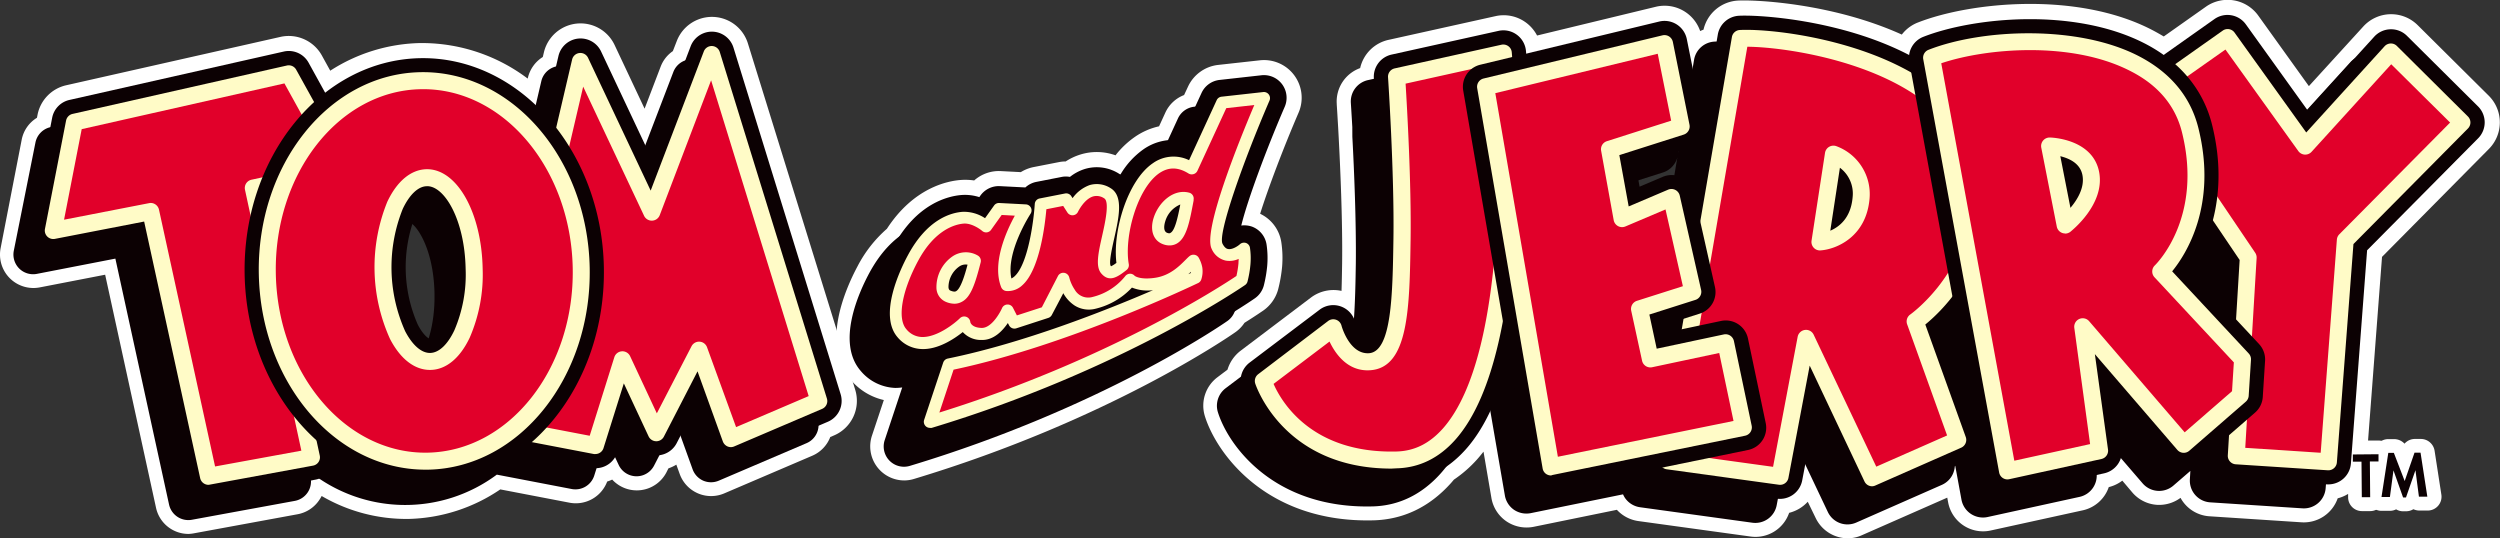
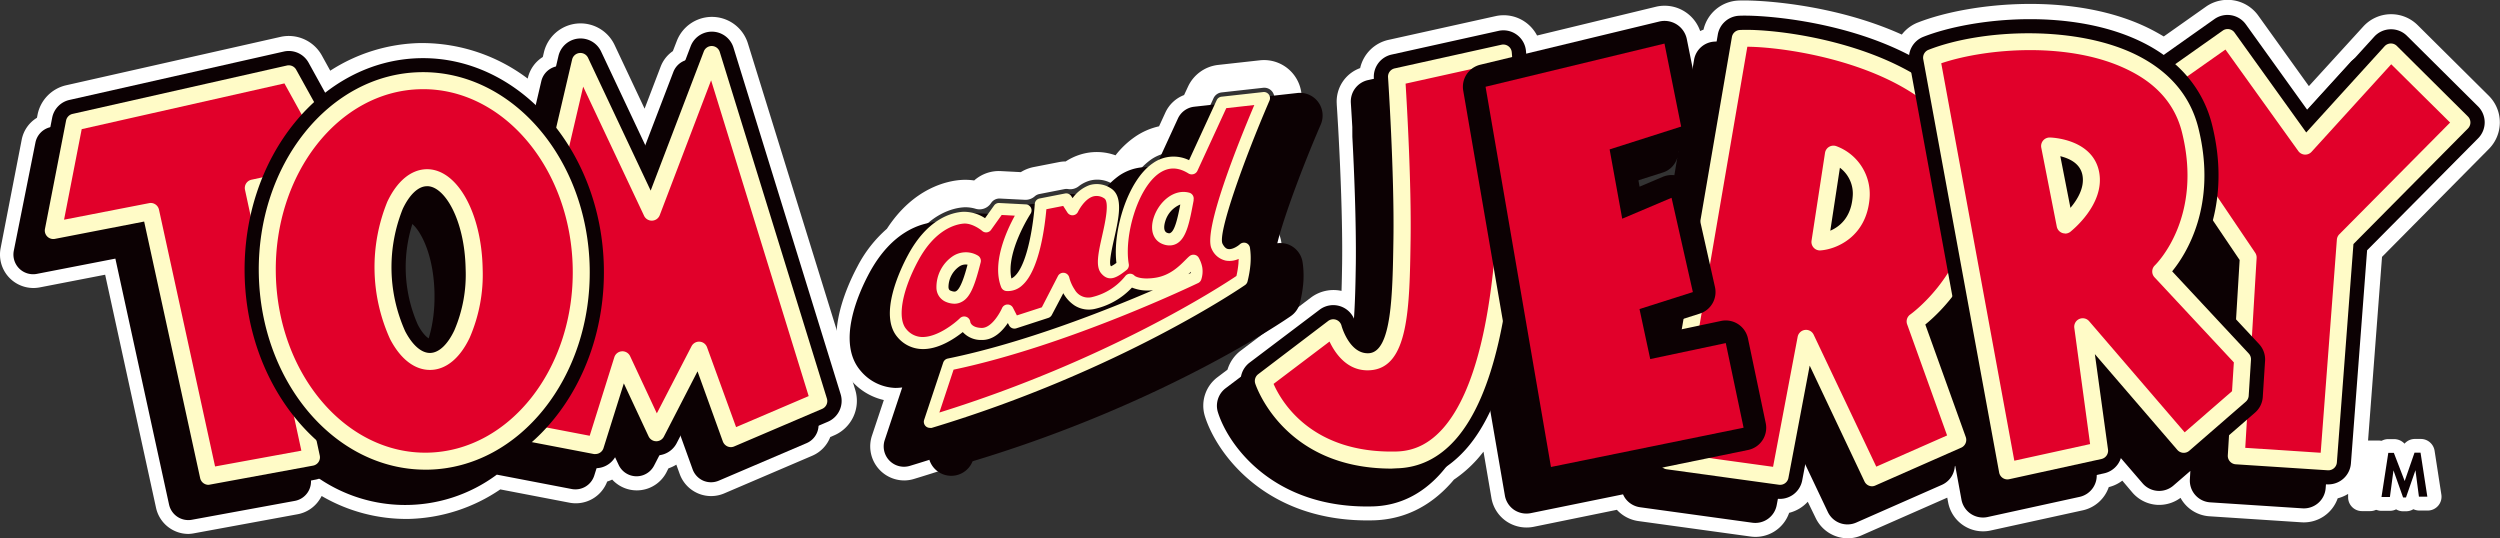
<svg xmlns="http://www.w3.org/2000/svg" id="圖層_1" data-name="圖層 1" viewBox="0 0 633.38 136.38">
  <rect x="0" y="0" width="633.38" height="136.38" fill="#333333" stroke="none" />
  <defs>
    <style>.cls-1{fill:#fff;}.cls-2{fill:#0c0103;}.cls-3{fill:#e1002a;}.cls-4{fill:#fffbc7;}</style>
  </defs>
  <path class="cls-1" d="M1252.37,312.82a3.51,3.51,0,0,1-1.8-.5,3.47,3.47,0,0,1-1.54.38l-2.13,0a3.51,3.51,0,0,1-3.49-4l1.72-11.17a3.49,3.49,0,0,1,3.43-3l1.51,0a3.6,3.6,0,0,1,2.63,1.16,3.48,3.48,0,0,1,2.6-1.2l1.53,0a3.53,3.53,0,0,1,3.49,3l1.72,11.14a3.51,3.51,0,0,1-3.43,4l-2.13,0a3.86,3.86,0,0,1-1.54-.34,3.53,3.53,0,0,1-1.81.52h-.76Z" transform="translate(-643.51 -183.28)" />
  <path class="cls-1" d="M1111.7,319.66a9.06,9.06,0,0,1-8.19-5.15l-2-4.11a9.53,9.53,0,0,1-4.72,2.81,9,9,0,0,1-9.77,6l-28.45-3.92a9.08,9.08,0,0,1-5.42-2.85l-21.1,4.31a9.12,9.12,0,0,1-6.89-1.39,9,9,0,0,1-3.8-5.94l-2-11.71c-.53.67-1.06,1.32-1.61,1.94a31.55,31.55,0,0,1-5.89,5.15c-.23.28-.47.56-.71.83-5.45,6.09-12.09,9.29-19.74,9.48-27.09.67-39.73-17-42.64-26.39a9,9,0,0,1,3.19-9.87l2.54-1.92a9.46,9.46,0,0,1,3.36-4.82l17.75-13.42a9.53,9.53,0,0,1,7.78-1.71c.08-2.54.12-5,.15-7,.14-10.92-.49-24.67-.87-31.89l-.13-2.4c-.22-3.74-.33-5.54-.36-5.9,0,0,0-.11,0-.17a9,9,0,0,1,5.93-9.09,9.44,9.44,0,0,1,7.23-7.16l27.06-6a9.51,9.51,0,0,1,7.71,1.62,9.68,9.68,0,0,1,2.82,3.29L1063,185a9.53,9.53,0,0,1,11.25,6.15c.28-.13.56-.25.85-.36a9.49,9.49,0,0,1,8.83-7.37c4.49-.22,23.88.69,41.41,8.62a9.4,9.4,0,0,1,4.08-3.06c13.13-5.15,40.2-8,59.28,1.86q1.53.8,3,1.68l10.68-7.54a9.56,9.56,0,0,1,13.25,2.23l12.84,17.89L1242.25,190a9.54,9.54,0,0,1,13.77-.36l18,17.87h0a9.54,9.54,0,0,1,.06,13.5L1247,248.36l-3.54,46.53,2.67,0a3.54,3.54,0,0,1,3.53,3.47l0,1.84a3.51,3.51,0,0,1-2.16,3.26l0,5.78a3.5,3.5,0,0,1-3.47,3.53l-2.12,0h0a3.5,3.5,0,0,1-3.5-3.47v-.89a9.5,9.5,0,0,1-2.64,1.12,9.09,9.09,0,0,1-9.13,6.08l-23.38-1.53a9,9,0,0,1-7.31-4.67,9.13,9.13,0,0,1-6,1.77,9,9,0,0,1-6.21-3.13l-2.54-3a9.31,9.31,0,0,1-3.43,1.64,9,9,0,0,1-6.58,5.88l-23.32,5.11a9,9,0,0,1-10.81-7.2l-.21-1.12-21.59,9.5A8.79,8.79,0,0,1,1111.7,319.66Zm-10.54-21.78a3.5,3.5,0,0,1,3.16,2l5.52,11.63a2,2,0,0,0,2.64,1l21.71-9.56a2,2,0,0,0,1.15-1.64,3.5,3.5,0,0,1,2.07-2.81l.2-.09a3.5,3.5,0,0,1,4.85,2.57l1.52,8.29a2,2,0,0,0,2.44,1.62l23.31-5.11a2,2,0,0,0,1.57-2,3.51,3.51,0,0,1,2.75-3.41l2-.43a2.52,2.52,0,0,0,1.81-1.6,3.51,3.51,0,0,1,5.93-1l5.3,6.16a2,2,0,0,0,2.85.22l4.3-3.73a3.5,3.5,0,0,1,5.79,2.86l-.13,2.12a2,2,0,0,0,1.87,2.13l23.39,1.53a2,2,0,0,0,2.16-1.87l.06-.73a3.5,3.5,0,0,1,3.71-3.23l.25,0a2.53,2.53,0,0,0,2.7-2.34l.16-2.1a.41.41,0,0,1,0-.11v-.1l3.92-51.61a3.57,3.57,0,0,1,1-2.2l28-28.25a2.54,2.54,0,0,0,0-3.6h0l-18-17.87a2.55,2.55,0,0,0-3.67.1l-16.68,18.33a3.51,3.51,0,0,1-5.43-.32L1210,191.33a2.55,2.55,0,0,0-3.53-.59l-12.63,8.92a3.5,3.5,0,0,1-4,0,37,37,0,0,0-4.22-2.56c-17.15-8.83-41.62-6.24-53.52-1.57a2.53,2.53,0,0,0-1.56,1.89,3.54,3.54,0,0,1-1.91,2.49,3.48,3.48,0,0,1-3.13,0c-16.75-8.58-37-9.61-41.11-9.42a2.53,2.53,0,0,0-2.38,2.11l-.31,1.82a3.5,3.5,0,0,1-3.33,2.91h-.15a2.06,2.06,0,0,0-1.91,1.69l-.24,1.41a3.51,3.51,0,0,1-6.89.09l-1.33-6.66a2.58,2.58,0,0,0-1.13-1.65,2.55,2.55,0,0,0-2-.32l-33.34,8a3.51,3.51,0,0,1-4.31-3.11l0-.32a2.56,2.56,0,0,0-3.08-2.24l-27.06,6a2.53,2.53,0,0,0-2,2.65h0c0,.06,0,.14,0,.24a3.51,3.51,0,0,1-2.74,3.63l-1.39.31a2.05,2.05,0,0,0-1.59,2.12h0c.06.67.15,2.17.38,6.15l.13,2.41c.39,7.32,1,21.24.88,32.35-.06,3.7-.14,8.73-.44,13.45a3.5,3.5,0,0,1-6.53,1.51,2.54,2.54,0,0,0-3.73-.77l-17.76,13.43a2.52,2.52,0,0,0-1,1.7,3.5,3.5,0,0,1-1.36,2.34l-3.57,2.7a2,2,0,0,0-.71,2.22c2.36,7.67,12.89,22,35.77,21.45,5.64-.14,10.59-2.55,14.7-7.15.29-.32.57-.66.85-1a3.64,3.64,0,0,1,.83-.74,24.26,24.26,0,0,0,4.92-4.24,37.5,37.5,0,0,0,5.56-8.55,3.5,3.5,0,0,1,6.59.94l3.59,20.87a2,2,0,0,0,2.42,1.65l23.38-4.77a3.49,3.49,0,0,1,3.89,2,2.21,2.21,0,0,0,.22.41,2,2,0,0,0,1.36.82l28.46,3.93a2,2,0,0,0,2.26-1.62l.25-1.36a3.49,3.49,0,0,1,3.75-2.83,2.55,2.55,0,0,0,2.73-2.06l.7-3.69a3.49,3.49,0,0,1,3-2.82A3.4,3.4,0,0,1,1101.16,297.88Z" transform="translate(-643.51 -183.28)" />
  <path class="cls-1" d="M691.25,318.55a8.4,8.4,0,0,1-8.22-6.67l-12.88-59-16.56,3.21a8.47,8.47,0,0,1-9.93-9.91L649,218.71a8.35,8.35,0,0,1,3.87-5.59l.15-.76a9.54,9.54,0,0,1,7.26-7.48l54.31-12.26a9.59,9.59,0,0,1,10.45,4.69l2.14,3.88a43.63,43.63,0,0,1,22.7-7h.84a44.53,44.53,0,0,1,26.48,9l.06-.23a8.5,8.5,0,0,1,3.77-5.24l.27-1.14a9.54,9.54,0,0,1,17.92-1.9l7.6,16.13,4.07-10.65a8.4,8.4,0,0,1,3.09-3.93l1-2.57a9.54,9.54,0,0,1,18,.58h0L860.17,282a9.52,9.52,0,0,1-5.37,11.6l-.94.4a8.45,8.45,0,0,1-4.56,4.74L827,308.28a8.46,8.46,0,0,1-11.28-4.9l-.86-2.38a10,10,0,0,1-2,.94l-.5,1a8.46,8.46,0,0,1-13.75,1.84,8.58,8.58,0,0,1-1.27.5,8.49,8.49,0,0,1-9.54,5.36l-17.54-3.37a43,43,0,0,1-23.14,7.48A42.53,42.53,0,0,1,725,308.94a8.19,8.19,0,0,1-.59,1,8.43,8.43,0,0,1-5.53,3.63l-26.1,4.8A9.26,9.26,0,0,1,691.25,318.55Zm-18.41-73.26a3.5,3.5,0,0,1,3.42,2.76l13.61,62.34a1.46,1.46,0,0,0,1.68,1.13l26.12-4.8a1.44,1.44,0,0,0,1-.61,1.58,1.58,0,0,0,.25-.82,3.48,3.48,0,0,1,2.86-3.42l1.21-.22a3,3,0,0,0,.53-.17,3.47,3.47,0,0,1,3.26.3,35.17,35.17,0,0,0,40.66-1.1,3.48,3.48,0,0,1,2.71-.6l19,3.65a1.47,1.47,0,0,0,1.68-1l.5-1.59a3.51,3.51,0,0,1,3.25-2.45,2.52,2.52,0,0,0,2.05-1.16,3.5,3.5,0,0,1,6.11.41l.8,1.7a1.46,1.46,0,0,0,1.3.85,1.49,1.49,0,0,0,1.34-.8l1.24-2.41a3.5,3.5,0,0,1,2.75-1.88,2.56,2.56,0,0,0,2-1.35l.82-1.6a3.5,3.5,0,0,1,6.4.41l3,8.14a1.45,1.45,0,0,0,1.94.85l22.29-9.52a1.44,1.44,0,0,0,.87-1.2,3.51,3.51,0,0,1,2.11-2.86l2.52-1.08a2.53,2.53,0,0,0,1.43-3.09l-27.13-87.78h0a2.54,2.54,0,0,0-4.81-.16l-1.42,3.74a3.53,3.53,0,0,1-1.87,2,1.44,1.44,0,0,0-.78.81l-7,18.33a3.49,3.49,0,0,1-6.43.24l-11.11-23.56a2.54,2.54,0,0,0-4.78.5l-.65,2.77a3.49,3.49,0,0,1-2.37,2.55,1.47,1.47,0,0,0-1,1.08l-1.34,5.74a3.5,3.5,0,0,1-5.81,1.76c-7.77-7.31-17.12-11.06-26.91-10.9a37.15,37.15,0,0,0-21.88,7.9,3.45,3.45,0,0,1-2.84.65A3.5,3.5,0,0,1,723,208l-4-7.29a2.55,2.55,0,0,0-2.78-1.25l-54.3,12.26a2.53,2.53,0,0,0-1.94,2l-.49,2.53a3.52,3.52,0,0,1-2.49,2.7,1.43,1.43,0,0,0-1,1.12l-5.37,27.45a1.5,1.5,0,0,0,.41,1.33,1.44,1.44,0,0,0,1.31.39l19.91-3.86A3.11,3.11,0,0,1,672.84,245.29Z" transform="translate(-643.51 -183.28)" />
  <path class="cls-1" d="M872.62,305a8.63,8.63,0,0,1-8.19-11.37l3-9a15.4,15.4,0,0,1-8.4-5.14c-7.64-8.8-1.33-23,1.74-28.75a32.48,32.48,0,0,1,7.44-9.5C875,230.8,883.6,229.11,887,228.87a15.46,15.46,0,0,1,3.32.13,9.42,9.42,0,0,1,6.82-2.37l5,.26a9.63,9.63,0,0,1,3.23-1.28l6.43-1.26a9,9,0,0,1,1.71-.17,14.83,14.83,0,0,1,3.72-1.75,14,14,0,0,1,8.9.2,22.22,22.22,0,0,1,4.94-4.69,17.42,17.42,0,0,1,6.09-2.66l1.59-3.46a8.61,8.61,0,0,1,4.75-4.46l1-2.14a9.6,9.6,0,0,1,7.61-5.49l10.58-1.17a9.54,9.54,0,0,1,9.82,13.26c-3.87,9-7.66,19-9.74,25.62a9.57,9.57,0,0,1,5.37,7.25,26.79,26.79,0,0,1,.19,6.21,36.85,36.85,0,0,1-1,5.69,9.58,9.58,0,0,1-3.77,5.37c-.19.13-1.83,1.27-4.76,3.11a8.83,8.83,0,0,1-2.33,2.39c-1.25.88-32.08,22.3-81.43,37.17A8.52,8.52,0,0,1,872.62,305Zm-.45-27.08a3.5,3.5,0,0,1,3.33,4.6l-4.44,13.33a1.64,1.64,0,0,0,2.06,2.08c48.25-14.54,79.13-36,79.43-36.22a1.55,1.55,0,0,0,.56-.64,3.57,3.57,0,0,1,1.31-1.47c3.31-2,5.13-3.32,5.21-3.37a2.58,2.58,0,0,0,1-1.43,28.81,28.81,0,0,0,.78-4.49,20.1,20.1,0,0,0-.13-4.49,2.58,2.58,0,0,0-1.62-2.1,2.69,2.69,0,0,0-1-.15,3.5,3.5,0,0,1-3.61-4.37c1.71-6.55,6.28-18.94,11.11-30.14a2.55,2.55,0,0,0-2.61-3.54l-10.59,1.18a2.57,2.57,0,0,0-2,1.46l-1.67,3.64a3.5,3.5,0,0,1-2.74,2,1.63,1.63,0,0,0-1.32.95l-2.37,5.16a3.5,3.5,0,0,1-2.86,2,10.3,10.3,0,0,0-4.87,1.79,17.18,17.18,0,0,0-4.74,5.19,3.51,3.51,0,0,1-4.81,1.13,7.39,7.39,0,0,0-6.18-.92,8.53,8.53,0,0,0-2.62,1.39,3.47,3.47,0,0,1-2.66.69,2.77,2.77,0,0,0-.86,0l-6.43,1.26a2.49,2.49,0,0,0-1.18.59,3.49,3.49,0,0,1-2.5.87l-6.29-.32a2.52,2.52,0,0,0-2.2,1.06l-.16.22a3.47,3.47,0,0,1-3.83,1.31,8.8,8.8,0,0,0-3.09-.36c-2.42.17-8.58,1.45-13.71,9.61a3.48,3.48,0,0,1-.76.86,25,25,0,0,0-6.13,7.76c-1.86,3.46-7.54,15.18-2.62,20.85a8.4,8.4,0,0,0,6.21,3.11c.32,0,.77-.05,1.26-.11A2.68,2.68,0,0,1,872.17,277.91Z" transform="translate(-643.51 -183.28)" />
-   <path class="cls-2" d="M1244,309.25l-2.12,0-.08-9-2.19,0,0-1.83,6.5-.06,0,1.84-2.19,0Z" transform="translate(-643.51 -183.28)" />
  <path class="cls-2" d="M1255.47,302.41h0l-2.4,6.91h-.73l-2.44-6.87h0l-.9,6.74-2.13,0,1.72-11.17H1250l2.74,7.13,2.49-7.18h1.53l1.72,11.14-2.13,0Z" transform="translate(-643.51 -183.28)" />
  <path class="cls-2" d="M986.13,217.94c.46,8.49,1,21.71.88,32.12-.13,8.28-.37,23.69-3,25.64h0c-1.66.1-3.17-3.31-3.5-4.51a5.56,5.56,0,0,0-8.67-3L954,281.66a5.56,5.56,0,0,0-1.95,6c2.64,8.54,14.22,24.55,39.21,23.92,6.65-.17,12.44-3,17.22-8.32,5.16-5.76,8.72-14.37,11.17-24.16l5.12,29.7a5.53,5.53,0,0,0,2.32,3.64,5.63,5.63,0,0,0,4.22.85l23.4-4.77a5.43,5.43,0,0,0,.59,1.05,5.56,5.56,0,0,0,3.71,2.22l28.45,3.92a5.51,5.51,0,0,0,6.18-4.45l3.46-18.28,9.49,20a5.5,5.5,0,0,0,7.21,2.69l21.71-9.56a5.53,5.53,0,0,0,3.25-5.43l1.69,9.18a5.54,5.54,0,0,0,6.62,4.41l23.32-5.11a5.53,5.53,0,0,0,4.28-6.16l-1.76-12.86,13.43,15.59a5.52,5.52,0,0,0,7.81.57l4.29-3.71-.12,2.11a5.51,5.51,0,0,0,5.14,5.85l23.38,1.52a5.54,5.54,0,0,0,5.88-5.09l4.1-54.11L1265,224.52a5.43,5.43,0,0,0,1.6-3.9,5.49,5.49,0,0,0-1.63-3.91l-18-17.87a5.53,5.53,0,0,0-8,.21l-17.11,18.8-15.73-21.92a5.52,5.52,0,0,0-7.68-1.29l-13,9.15a39.9,39.9,0,0,0-4.81-3c-18-9.26-43.57-6.56-56-1.69a5.47,5.47,0,0,0-3.43,4.86c-17-9-37.75-10.42-43.32-10.14a5.54,5.54,0,0,0-5.18,4.58l-4,23.64a5.89,5.89,0,0,0,0-1.45l-4.22-21a5.56,5.56,0,0,0-6.72-4.3l-33.91,8.19c0-.43-.07-.76-.08-.9a5.46,5.46,0,0,0-2.23-4,5.54,5.54,0,0,0-4.48-1l-27,6a5.54,5.54,0,0,0-4.32,5.77c0,.07.16,2.42.37,6.12Zm210.33,31.37,4.78,7.1-.65,10.91-8.62-9.24A40.87,40.87,0,0,0,1196.46,249.31ZM1059.74,274l-.11,0-.5-2.36,1.07-.35Zm8.73-50.83L1066,237.84a5.47,5.47,0,0,0-7.32-3.21l-6.14,2.61-1.08-6,13.5-4.31A5.52,5.52,0,0,0,1068.47,223.18Zm70,76.05L1129,272.81a49.77,49.77,0,0,0,3.91-4l5.63,30.63A1.21,1.21,0,0,1,1138.5,299.23Z" transform="translate(-643.51 -183.28)" />
  <path class="cls-2" d="M996.08,305.53c-24.13,0-35.38-15.65-38-24.09a5.76,5.76,0,0,1,2-6.28l17.76-13.42a5.74,5.74,0,0,1,9,3.11c.36,1.27,1.79,4.35,3.21,4.31,2.56-2.26,2.77-17.31,2.89-25.43h0c.24-16.59-1.35-40.39-1.36-40.62a5.75,5.75,0,0,1,4.48-6l27.06-6a5.74,5.74,0,0,1,7,5.11c.27,3.12,6.37,76.74-15.26,100.91-4.82,5.4-10.67,8.22-17.38,8.39Zm-25.32-24c3,4.83,10.33,12.94,26.45,12.53,3.51-.09,6.41-1.54,9.11-4.56,13.78-15.41,14.16-62.22,12.83-85.72l-15.76,3.5c.46,8,1.27,24.06,1.08,36.63h0c-.26,18.45-.51,35.88-13.6,36.73-5.24.34-9-2.31-11.53-5.59Z" transform="translate(-643.51 -183.28)" />
  <path class="cls-3" d="M998.73,243.81c.25-17-1.37-41.09-1.37-41.09l27.06-6s8.84,102.17-27.06,103.07c-27.39.68-33.78-20-33.78-20l17.76-13.42s2.38,9,9.16,8.57C998.14,274.39,998.49,260.83,998.73,243.81Z" transform="translate(-643.51 -183.28)" />
  <path class="cls-4" d="M996.05,302c-27.56,0-34.46-21.35-34.53-21.57a2.16,2.16,0,0,1,.76-2.35L980,264.6a2.16,2.16,0,0,1,3.38,1.17c0,.07,2,7.3,6.94,7,5.81-.38,6-14.91,6.22-29h0c.24-16.75-1.35-40.68-1.37-40.92a2.15,2.15,0,0,1,1.68-2.24l27.06-6a2.16,2.16,0,0,1,1.74.37,2.12,2.12,0,0,1,.87,1.55c.27,3.06,6.25,75.18-14.35,98.21-4.14,4.63-9.12,7.05-14.8,7.19Zm-29.88-21.46c1.93,4.4,9.54,17.67,31.13,17.13,4.51-.11,8.33-2,11.7-5.75,17.33-19.38,14.32-79.58,13.45-92.51l-22.83,5.06c.37,6,1.47,25.23,1.27,39.42-.26,17.47-.47,32.56-10.25,33.19-5.67.38-8.8-4.13-10.29-7.27Z" transform="translate(-643.51 -183.28)" />
  <path class="cls-2" d="M1233.45,306l-.38,0-23.37-1.51a5.74,5.74,0,0,1-5.36-6.08l2.88-48.27-26.08-38.62a5.75,5.75,0,0,1,1.45-7.9l21.93-15.49a5.73,5.73,0,0,1,8,1.35l15.58,21.69,16.93-18.6a5.75,5.75,0,0,1,4.1-1.87,5.69,5.69,0,0,1,4.19,1.66l18,17.87a5.72,5.72,0,0,1,0,8.12l-28.1,28.34-4.1,54A5.74,5.74,0,0,1,1233.45,306Zm-17.31-12.63,12,.78,3.83-50.46a5.74,5.74,0,0,1,1.65-3.61l25.54-25.75-9.71-9.62-17.67,19.42a5.74,5.74,0,0,1-8.91-.51l-16.39-22.84-12.68,8.95,24,35.58a5.66,5.66,0,0,1,1,3.55Z" transform="translate(-643.51 -183.28)" />
  <polygon class="cls-3" points="564.31 9.54 542.39 25.02 569.56 65.26 566.56 115.47 589.93 116.99 594.19 60.86 623.78 31.03 605.73 13.16 584.03 37 564.31 9.54" />
  <path class="cls-4" d="M1233.44,302.43h-.14l-23.37-1.52a2.15,2.15,0,0,1-2-2.27l3-49.49-26.76-39.63a2.14,2.14,0,0,1,.54-3l21.93-15.48a2.15,2.15,0,0,1,3,.5l18.16,25.3L1247.65,195a2.16,2.16,0,0,1,1.54-.7,2.12,2.12,0,0,1,1.57.62l18,17.87a2.15,2.15,0,0,1,0,3.05l-29,29.27-4.2,55.34A2.16,2.16,0,0,1,1233.44,302.43Zm-21.09-5.69,19.11,1.25,4.1-54a2.15,2.15,0,0,1,.62-1.35l28.07-28.31-14.92-14.77-20.19,22.19a2.16,2.16,0,0,1-3.35-.2l-18.46-25.72-18.46,13,26,38.49a2.16,2.16,0,0,1,.36,1.33Z" transform="translate(-643.51 -183.28)" />
  <path class="cls-2" d="M1117.82,310.07a5.75,5.75,0,0,1-5.19-3.28l-9.19-19.39L1100.1,305a5.75,5.75,0,0,1-6.43,4.62l-28.44-3.92a5.75,5.75,0,0,1-4.88-6.66l18.37-107a5.75,5.75,0,0,1,5.38-4.77c7.26-.35,40.27,2.15,57.17,20.39,7.67,8.28,10.81,18.4,9.35,30.1h0c-1.84,14.57-10.27,24.29-15.14,28.8l9.44,26.27a5.75,5.75,0,0,1-3.09,7.2l-21.69,9.56A5.76,5.76,0,0,1,1117.82,310.07Zm-45.14-14.91,17.15,2.36,5.6-29.58a5.74,5.74,0,0,1,10.83-1.39l14.36,30.27,11.68-5.15-9-25a5.75,5.75,0,0,1,2.13-6.66c.1-.07,11.87-8.55,13.78-23.68h0c1-8.29-1-15.11-6.37-20.86-10.93-11.79-32.61-15.94-43.64-16.64ZM1144.92,237h0Zm-40.32,13.32a5.75,5.75,0,0,1-5.68-6.62l3.41-22.24a5.75,5.75,0,0,1,7.59-4.54c4.11,1.45,11.66,6.85,10.83,16.92h0c-1,12.23-10.75,16.11-15.76,16.45ZM1115,233.4h0Z" transform="translate(-643.51 -183.28)" />
  <path class="cls-3" d="M1144.92,237c4.84-38.54-50-44.55-60.54-44L1066,300l28.45,3.92,6.61-34.95,16.75,35.32,21.69-9.57-10.8-30S1142.65,255.07,1144.92,237ZM1115,233.4c-.88,10.55-10.43,11.2-10.43,11.2l3.41-22.24S1115.72,225.08,1115,233.4Z" transform="translate(-643.51 -183.28)" />
  <path class="cls-4" d="M1117.82,306.48a2.13,2.13,0,0,1-1.94-1.23L1102,275.91l-5.39,28.45a2.14,2.14,0,0,1-2.41,1.73l-28.44-3.92a2.16,2.16,0,0,1-1.83-2.5l18.36-107a2.15,2.15,0,0,1,2-1.79c9.33-.46,39.55,3.25,54.37,19.24,6.91,7.46,9.75,16.62,8.41,27.21h0c-2,15.62-12.08,25.16-15.78,28.17L1141.54,294a2.16,2.16,0,0,1-1.16,2.7l-21.69,9.56A2.22,2.22,0,0,1,1117.82,306.48Zm-49.31-8.27,24.21,3.34,6.23-32.94a2.17,2.17,0,0,1,1.84-1.74,2.13,2.13,0,0,1,2.22,1.22l15.86,33.42,17.94-7.91-10.12-28.15a2.15,2.15,0,0,1,.8-2.5c.13-.09,13.17-9.37,15.29-26.19h0c1.17-9.27-1.29-17.26-7.3-23.74-12.8-13.82-39.17-17.82-49.28-17.9ZM1144.92,237h0Zm-40.32,9.73a2.15,2.15,0,0,1-2.13-2.48l3.41-22.24a2.16,2.16,0,0,1,2.84-1.71,12.94,12.94,0,0,1,8.45,13.25h0c-.81,9.8-8.48,12.9-12.42,13.17Zm5.06-21-2.44,16c2.3-1,5.22-3.24,5.66-8.52h0A8.19,8.19,0,0,0,1109.66,225.78Zm5.37,7.62h0Z" transform="translate(-643.51 -183.28)" />
  <path class="cls-2" d="M1152.13,308.33a5.74,5.74,0,0,1-5.65-4.71L1127.24,199a5.74,5.74,0,0,1,3.55-6.39c12.46-4.89,38.12-7.59,56.15,1.71,8.92,4.6,14.8,11.71,17,20.56,4.51,18.08-1.29,30.68-5.48,36.91l17.38,18.65a5.72,5.72,0,0,1,1.53,4.28l-.58,9.13a5.72,5.72,0,0,1-2,4l-14.29,12.42a5.71,5.71,0,0,1-4.18,1.4,5.79,5.79,0,0,1-3.94-2l-13-15,1.68,12.14a5.75,5.75,0,0,1-4.47,6.39l-23.32,5.11A5.62,5.62,0,0,1,1152.13,308.33Zm-12.69-106.51,17.26,93.89L1169,293l-3.6-26.15a5.74,5.74,0,0,1,10-4.53l21.89,25.4,8.13-7.06.27-4.26-19-20.44a5.75,5.75,0,0,1,.23-8.07c.4-.4,10.7-10.91,5.87-30.29-1.43-5.71-5.07-10-11.13-13.13C1169.39,198.14,1150.94,198.79,1139.44,201.82Zm71.63,81.61h0ZM1166.71,246a5.9,5.9,0,0,1-2-.36,5.74,5.74,0,0,1-3.61-4.27l-3.93-20a5.74,5.74,0,0,1,5.77-6.85c5.17.12,14.36,2.75,16,11.87,1.77,10.05-7.59,17.61-8.67,18.44A5.79,5.79,0,0,1,1166.71,246Z" transform="translate(-643.51 -183.28)" />
  <path class="cls-3" d="M1211.07,283.43l.58-9.13-20.74-22.25s13.24-12.69,7.47-35.83c-6.43-25.76-47.83-25.24-65.5-18.31l19.25,104.68,23.32-5.11-4.33-31.4,25.65,29.77Zm-44.36-43.13-3.92-20s9.23.21,10.45,7.13S1166.71,240.3,1166.71,240.3Z" transform="translate(-643.51 -183.28)" />
  <path class="cls-4" d="M1152.13,304.74A2.14,2.14,0,0,1,1150,303L1130.77,198.3a2.15,2.15,0,0,1,1.33-2.4c13.71-5.37,37.94-6.31,53.2,1.56,8.08,4.17,13.19,10.3,15.17,18.24,4.9,19.65-3.19,32.1-6.64,36.32l19.4,20.82a2.14,2.14,0,0,1,.57,1.6l-.58,9.13a2.16,2.16,0,0,1-.74,1.48l-14.3,12.42a2.13,2.13,0,0,1-1.56.53,2.16,2.16,0,0,1-1.48-.74L1174.25,273l3.33,24.18a2.15,2.15,0,0,1-1.67,2.39l-23.32,5.11A2.49,2.49,0,0,1,1152.13,304.74Zm-16.8-105.43L1153.84,300l19.2-4.21-4-29.43a2.15,2.15,0,0,1,3.76-1.7L1197,292.81l12-10.42.46-7.3-20.11-21.57a2.15,2.15,0,0,1,.09-3c.5-.49,12.25-12.2,6.87-33.76-1.67-6.68-6-11.88-13-15.45C1168.42,193.6,1146.68,195.47,1135.33,199.31Zm75.74,84.12h0Zm-44.36-41a2.27,2.27,0,0,1-.76-.14,2.17,2.17,0,0,1-1.35-1.6l-3.93-20a2.16,2.16,0,0,1,2.17-2.57c.44,0,11,.34,12.52,8.9,1.42,8.11-7,14.7-7.33,15A2.19,2.19,0,0,1,1166.71,242.46Zm-1.22-19.61,2.57,13.12c1.74-2.05,3.6-5.08,3.06-8.19S1167.72,223.41,1165.49,222.85Z" transform="translate(-643.51 -183.28)" />
  <path class="cls-2" d="M1036.46,307.33a5.74,5.74,0,0,1-5.66-4.77l-16.58-96.33a5.75,5.75,0,0,1,4.31-6.55l45.34-10.94a5.75,5.75,0,0,1,7,4.46l4.22,21a5.73,5.73,0,0,1-3.88,6.6l-13.31,4.25,1,5.53,5.89-2.5a5.75,5.75,0,0,1,7.84,4L1078,256a5.74,5.74,0,0,1-3.86,6.74l-8.55,2.72.42,2,13.54-2.87a5.76,5.76,0,0,1,6.81,4.44l4.5,21.44a5.74,5.74,0,0,1-4.47,6.81l-48.79,10A5.67,5.67,0,0,1,1036.46,307.33Zm-10-97.75,14.66,85.2,37.34-7.61L1076.31,277l-13.52,2.86a5.73,5.73,0,0,1-6.8-4.41l-2.72-12.67a5.75,5.75,0,0,1,3.88-6.68l8.49-2.7-2.72-12-6.17,2.61a5.75,5.75,0,0,1-7.9-4.26l-3.18-17.56a5.72,5.72,0,0,1,3.9-6.49l13.22-4.22-2-10.14Z" transform="translate(-643.51 -183.28)" />
  <polygon class="cls-3" points="392.94 118.31 441.74 108.36 437.23 86.92 418.09 90.97 415.37 78.3 428.89 74 423.49 50.11 410.99 55.41 407.8 37.85 425.92 32.07 421.7 11.04 376.37 21.98 392.94 118.31" />
-   <path class="cls-4" d="M1036.46,303.74a2.21,2.21,0,0,1-1.22-.37,2.12,2.12,0,0,1-.9-1.41l-16.58-96.33a2.15,2.15,0,0,1,1.62-2.46l45.33-10.94a2.17,2.17,0,0,1,2.62,1.67l4.22,21a2.17,2.17,0,0,1-1.46,2.48l-16.32,5.2,2.37,13,10-4.25a2.16,2.16,0,0,1,2.94,1.51l5.41,23.89a2.15,2.15,0,0,1-1.45,2.53l-11.66,3.71,1.86,8.65,17-3.61a2.15,2.15,0,0,1,1.62.3,2.21,2.21,0,0,1,.94,1.37l4.5,21.44a2.15,2.15,0,0,1-1.68,2.55l-48.79,9.95A2.09,2.09,0,0,1,1036.46,303.74Zm-14.11-96.86L1038.2,299l44.5-9.07-3.62-17.22-17,3.61a2.15,2.15,0,0,1-2.55-1.66L1056.78,262a2.16,2.16,0,0,1,1.46-2.51l11.63-3.7-4.4-19.45-10.13,4.3a2.16,2.16,0,0,1-3-1.6l-3.18-17.56a2.14,2.14,0,0,1,1.46-2.43l16.28-5.2-3.4-16.95Z" transform="translate(-643.51 -183.28)" />
  <path class="cls-2" d="M823.52,201.73a5,5,0,0,0-9.38-.31L803,230.5,790,202.77a5,5,0,0,0-9.33,1l-3.78,16.17c-1-1.08-1.9-2.16-2.94-3.16-8.2-7.87-18.51-12.1-29-11.88a39.81,39.81,0,0,0-24.3,9.17l-4.63-8.4a5,5,0,0,0-5.45-2.44l-54.3,12.27a5,5,0,0,0-3.78,3.89L647,246.84a5,5,0,0,0,1.37,4.46,5,5,0,0,0,4.46,1.37l19.91-3.87,13.61,62.35a5,5,0,0,0,5.74,3.82l26.11-4.79a5,5,0,0,0,4-5.93l-.35-1.59a38.86,38.86,0,0,0,47.53.87l19,3.65a5,5,0,0,0,5.68-3.4l3-9.53,3.22,6.88a5,5,0,0,0,8.91.17l5.58-10.81,4.22,11.7a5,5,0,0,0,2.69,2.87,5,5,0,0,0,3.93,0l22.28-9.52a5,5,0,0,0,2.8-6Zm-69.93,55.85c.17,8.56-2.2,14.92-4.63,17.44a2.71,2.71,0,0,1-1.58,1,2.66,2.66,0,0,1-1.64-.93c-2.52-2.42-5.14-8.69-5.31-17.25-.23-11.89,4.31-18.39,6.22-18.44S753.35,245.68,753.59,257.58Z" transform="translate(-643.51 -183.28)" />
  <path class="cls-2" d="M696.32,309.7a5.73,5.73,0,0,1-5.6-4.52l-13.45-61.61-19.16,3.72a5.74,5.74,0,0,1-6.73-6.74l5.35-27.45a5.74,5.74,0,0,1,4.37-4.5l54.3-12.26a5.73,5.73,0,0,1,6.29,2.82L735,223.29a5.73,5.73,0,0,1-3.81,8.39L714.5,235.3,728,297.94a5.73,5.73,0,0,1-4.57,6.86l-26.09,4.8A6.22,6.22,0,0,1,696.32,309.7Zm-14.63-78.59a5.74,5.74,0,0,1,5.6,4.52l13.46,61.67,14.81-2.72-13.5-62.47a5.74,5.74,0,0,1,4.4-6.82l14.78-3.2-7.51-13.6L667.29,219l-3,15.42,16.31-3.17A5.86,5.86,0,0,1,681.69,231.11Z" transform="translate(-643.51 -183.28)" />
  <polygon class="cls-3" points="18.85 30.91 73.15 18.66 86.48 42.78 64.16 47.62 78.91 115.87 52.81 120.67 38.17 53.58 13.5 58.37 18.85 30.91" />
  <path class="cls-4" d="M696.33,306.11a2.16,2.16,0,0,1-2.11-1.7l-14.19-65-22.61,4.39a2.15,2.15,0,0,1-2.52-2.52l5.35-27.45a2.16,2.16,0,0,1,1.64-1.69l54.3-12.26a2.15,2.15,0,0,1,2.36,1.06L731.88,225a2.15,2.15,0,0,1-1.43,3.15l-20.22,4.38,14.29,66.15a2.14,2.14,0,0,1-1.71,2.57l-26.09,4.8A2.72,2.72,0,0,1,696.33,306.11ZM681.68,234.7a2.16,2.16,0,0,1,2.11,1.7L698,301.46l21.86-4-14.28-66.09a2.15,2.15,0,0,1,1.65-2.56l19.49-4.22-11.15-20.18L664.21,216l-4.47,22.94,21.53-4.19A3,3,0,0,1,681.68,234.7Z" transform="translate(-643.51 -183.28)" />
  <path class="cls-2" d="M794.39,301.9a5.64,5.64,0,0,1-1.08-.1l-25.46-4.89a5.73,5.73,0,0,1-4.51-6.94L785,197.45a5.75,5.75,0,0,1,10.79-1.14l12.29,26.07L818.49,195a5.74,5.74,0,0,1,10.85.35l27.14,87.78a5.75,5.75,0,0,1-3.23,7L831,299.65a5.75,5.75,0,0,1-7.66-3.33l-3.63-10-4.76,9.23a5.75,5.75,0,0,1-10.31-.2l-2.36-5.05-2.39,7.62A5.74,5.74,0,0,1,794.39,301.9Zm-18.51-15.14,14.56,2.79,5.28-16.83A5.74,5.74,0,0,1,806.4,272l3.68,7.86,5.44-10.54A5.74,5.74,0,0,1,826,270l6,16.7L844,281.6l-20.69-66.93L814,239.07a5.74,5.74,0,0,1-10.56.41l-11-23.36Z" transform="translate(-643.51 -183.28)" />
  <polygon class="cls-3" points="125.42 107.99 150.87 112.88 157.69 91.15 166.31 109.6 177.1 88.67 185.21 111.08 207.48 101.57 180.34 13.78 165.1 53.74 147.05 15.48 125.42 107.99" />
  <path class="cls-4" d="M794.39,298.31a2,2,0,0,1-.41,0l-25.45-4.88a2.17,2.17,0,0,1-1.41-.94,2.23,2.23,0,0,1-.29-1.67l21.64-92.51a2.15,2.15,0,0,1,4-.43l15.89,33.69,13.45-35.23a2.14,2.14,0,0,1,4.06.13l27.14,87.78a2.15,2.15,0,0,1-1.21,2.62l-22.27,9.51a2.12,2.12,0,0,1-1.71,0,2.22,2.22,0,0,1-1.17-1.24l-6.42-17.78-8.53,16.55a2.16,2.16,0,0,1-3.87-.08l-6.27-13.42-5.16,16.43A2.15,2.15,0,0,1,794.39,298.31Zm-22.85-8.73,21.37,4.1,6.24-19.89a2.15,2.15,0,0,1,4-.27L809.92,288l8.79-17a2.15,2.15,0,0,1,3.93.26L830,291.49l18.39-7.86-24.72-80-13,34.13a2.16,2.16,0,0,1-4,.15l-15.41-32.68Z" transform="translate(-643.51 -183.28)" />
  <path class="cls-2" d="M751.3,305.86c-24.76,0-45.23-23.61-45.81-53-.58-29.75,19.36-54.35,44.45-54.84h0c25.07-.47,46,23.3,46.56,53s-19.35,54.34-44.44,54.84Zm-.59-96.4h-.55c-18.75.37-33.64,19.72-33.18,43.13.45,23.18,15.79,41.79,34.31,41.79h.54c18.76-.37,33.65-19.72,33.19-43.12C784.56,228.07,769.22,209.46,750.71,209.46Zm-.66-5.74h0Zm1.7,30.32h0c-.31,0-1.64.92-2.94,3.68a36.11,36.11,0,0,0,.55,27.81c1.41,2.71,2.77,3.62,3.09,3.57s1.64-.93,2.94-3.69a32.52,32.52,0,0,0,2.51-14h0C757.67,240.17,753.21,234,751.75,234Zm.67,46.54c-5.28,0-10-3.45-13.26-9.74a47.45,47.45,0,0,1-.75-38c3.07-6.51,7.73-10.16,13.11-10.26,9.9-.2,17.53,12.13,17.85,28.66a43.64,43.64,0,0,1-3.6,19.09c-3.07,6.52-7.73,10.17-13.11,10.27Z" transform="translate(-643.51 -183.28)" />
  <path class="cls-3" d="M750.05,203.72c-22,.43-39.34,22.37-38.82,49s18.76,47.84,40.71,47.41,39.34-22.35,38.82-49S772,203.29,750.05,203.72Zm13.58,47.62c.26,12.85-4.7,23.38-11.08,23.5s-11.75-10.19-12-23,4.7-23.37,11.08-23.49S763.38,238.48,763.63,251.34Z" transform="translate(-643.51 -183.28)" />
  <path class="cls-4" d="M751.3,302.27c-22.81,0-41.68-22-42.22-49.52C708.54,225,726.9,202,750,201.57h0c23.11-.46,42.36,21.76,42.91,49.52S775.1,301.81,752,302.27Zm-1.21-96.39c-20.73.4-37.2,21.39-36.7,46.78s17.78,45.73,38.51,45.3,37.2-21.4,36.71-46.78-17.77-45.73-38.52-45.3Zm0-2.16h0ZM752.43,277c-3.88,0-7.46-2.76-10.09-7.81a44,44,0,0,1-.69-34.83c2.47-5.21,6-8.13,9.94-8.21,7.67-.11,13.92,10.9,14.2,25.15a40.13,40.13,0,0,1-3.26,17.49c-2.46,5.22-6,8.14-9.94,8.21Zm-.69-46.54h-.07c-2.19,0-4.42,2.14-6.12,5.74a39.66,39.66,0,0,0,.61,31c1.85,3.54,4.13,5.55,6.35,5.5s4.42-2.14,6.12-5.75a35.77,35.77,0,0,0,2.85-15.56h0C761.24,239,756.17,230.45,751.74,230.45Z" transform="translate(-643.51 -183.28)" />
  <path class="cls-2" d="M961.93,212.28a6.26,6.26,0,0,0-.59-1.07,5.19,5.19,0,0,0-4.7-2.06l-10.59,1.17a5.18,5.18,0,0,0-4.12,3l-5.74,12.49a12.35,12.35,0,0,0-9.19,2,20.58,20.58,0,0,0-6,6.86,5.19,5.19,0,0,0-.81-.66,10,10,0,0,0-8.21-1.15A11.15,11.15,0,0,0,908.2,235a5.29,5.29,0,0,0-2.1-.08l-6.43,1.26a5.16,5.16,0,0,0-2.59,1.44h0l-6.73-.35a5.17,5.17,0,0,0-4.45,2.15l-.54.75a11.56,11.56,0,0,0-4.61-.66c-3.89.27-11.26,2.32-17,12.94-2.73,5.08-8.39,17.65-2.17,24.81a12,12,0,0,0,8.71,4.3,13.27,13.27,0,0,0,1.8-.12l-4.43,13.32a5.14,5.14,0,0,0,6.36,6.55c48.42-14.59,79.18-35.81,80.46-36.71a5.13,5.13,0,0,0,2-2.88,29.44,29.44,0,0,0,.84-4.93,23.77,23.77,0,0,0-.12-5.14,5.07,5.07,0,0,0-6.68-4c1.38-6.27,6.44-19.92,11.34-31.27a5.27,5.27,0,0,0,.19-.68Z" transform="translate(-643.51 -183.28)" />
-   <path class="cls-2" d="M879.1,295.89a5.74,5.74,0,0,1-5.45-7.56l4.13-12.41c-.32,0-.64,0-1,0a12.52,12.52,0,0,1-9.13-4.49c-6.47-7.48-.68-20.33,2.1-25.51,6-11.27,14.21-13,17.44-13.24a12,12,0,0,1,4.43.54l.27-.38a5.73,5.73,0,0,1,5-2.4l6.4.33a5.75,5.75,0,0,1,2.79-1.41l6.43-1.26a5.55,5.55,0,0,1,2.07,0,11.69,11.69,0,0,1,3.75-2,10.52,10.52,0,0,1,8.69,1.19l.35.22a20.53,20.53,0,0,1,5.82-6.39,13.13,13.13,0,0,1,9.21-2.29l5.52-12a5.72,5.72,0,0,1,4.58-3.3l10.58-1.18a5.74,5.74,0,0,1,5.91,8c-4.61,10.67-9.38,23.46-11,30.07a6,6,0,0,1,2.67.26,5.77,5.77,0,0,1,3.75,4.65,23.38,23.38,0,0,1,.15,5.29,32.71,32.71,0,0,1-.86,5,5.77,5.77,0,0,1-2.27,3.24c-1.29.9-32.13,22.18-80.64,36.79A5.62,5.62,0,0,1,879.1,295.89Zm9.25-15.36-.23.69c2-.67,4-1.36,5.87-2.05C892.11,279.65,890.23,280.11,888.35,280.53Zm-11.43-22.1c-.9,3.13-.78,5-.5,5.53s.64.47.86.48a7.25,7.25,0,0,0,3.41-1.22A8,8,0,0,1,876.92,258.43ZM892,261a4.72,4.72,0,0,1,.41.48,10,10,0,0,0,1.14-1.88,5.46,5.46,0,0,1,.43-.79,6.49,6.49,0,0,1-.36-.55A13.12,13.12,0,0,1,892,261Zm21-12.89a6.13,6.13,0,0,1,.74.05,5.73,5.73,0,0,1,3.76,2.11,32.49,32.49,0,0,1,1.17-8.2c.09-.42.2-.9.31-1.42a5.72,5.72,0,0,1-3.34,1.35,5.59,5.59,0,0,1-3.33-.81,56.08,56.08,0,0,1-1.55,7.38A5.68,5.68,0,0,1,913,248.13Zm21.17,2.12h0Zm0,0h0Zm-.48-.7a8.37,8.37,0,0,0,2.08-.12,7.11,7.11,0,0,0,1.08-.28l-.17-.07a8.27,8.27,0,0,1-3.21-2.12,13.43,13.43,0,0,0,.2,2.47A.5.5,0,0,0,933.69,249.55Zm7-11.22h0Z" transform="translate(-643.51 -183.28)" />
+   <path class="cls-2" d="M879.1,295.89a5.74,5.74,0,0,1-5.45-7.56l4.13-12.41c-.32,0-.64,0-1,0c-6.47-7.48-.68-20.33,2.1-25.51,6-11.27,14.21-13,17.44-13.24a12,12,0,0,1,4.43.54l.27-.38a5.73,5.73,0,0,1,5-2.4l6.4.33a5.75,5.75,0,0,1,2.79-1.41l6.43-1.26a5.55,5.55,0,0,1,2.07,0,11.69,11.69,0,0,1,3.75-2,10.52,10.52,0,0,1,8.69,1.19l.35.22a20.53,20.53,0,0,1,5.82-6.39,13.13,13.13,0,0,1,9.21-2.29l5.52-12a5.72,5.72,0,0,1,4.58-3.3l10.58-1.18a5.74,5.74,0,0,1,5.91,8c-4.61,10.67-9.38,23.46-11,30.07a6,6,0,0,1,2.67.26,5.77,5.77,0,0,1,3.75,4.65,23.38,23.38,0,0,1,.15,5.29,32.71,32.71,0,0,1-.86,5,5.77,5.77,0,0,1-2.27,3.24c-1.29.9-32.13,22.18-80.64,36.79A5.62,5.62,0,0,1,879.1,295.89Zm9.25-15.36-.23.69c2-.67,4-1.36,5.87-2.05C892.11,279.65,890.23,280.11,888.35,280.53Zm-11.43-22.1c-.9,3.13-.78,5-.5,5.53s.64.47.86.48a7.25,7.25,0,0,0,3.41-1.22A8,8,0,0,1,876.92,258.43ZM892,261a4.72,4.72,0,0,1,.41.48,10,10,0,0,0,1.14-1.88,5.46,5.46,0,0,1,.43-.79,6.49,6.49,0,0,1-.36-.55A13.12,13.12,0,0,1,892,261Zm21-12.89a6.13,6.13,0,0,1,.74.05,5.73,5.73,0,0,1,3.76,2.11,32.49,32.49,0,0,1,1.17-8.2c.09-.42.2-.9.31-1.42a5.72,5.72,0,0,1-3.34,1.35,5.59,5.59,0,0,1-3.33-.81,56.08,56.08,0,0,1-1.55,7.38A5.68,5.68,0,0,1,913,248.13Zm21.17,2.12h0Zm0,0h0Zm-.48-.7a8.37,8.37,0,0,0,2.08-.12,7.11,7.11,0,0,0,1.08-.28l-.17-.07a8.27,8.27,0,0,1-3.21-2.12,13.43,13.43,0,0,0,.2,2.47A.5.5,0,0,0,933.69,249.55Zm7-11.22h0Z" transform="translate(-643.51 -183.28)" />
  <path class="cls-3" d="M951.86,245.61c-2.32-4.68,11.88-37.56,11.88-37.56l-10.59,1.17-7.68,16.68c-11.83-7.35-19.3,14.43-17.45,24.56-2.79,2.22-3.44,2.08-4.29,1.09-2.33-2.69,4.59-16.82.36-19.36-5.41-3.24-8.82,4.08-8.82,4.08l-1.64-2.54L907.2,235s-1.28,21-8.53,20.47c-2.9-7.47,4.65-19,4.65-19l-6.71-.35-3.18,4.46s-2.81-2.44-5.8-2.22c-3.84.27-8.83,2.85-12.78,10.23s-6,15.39-2.82,19c6,7,15.84-2.69,15.84-2.69s.33,2.79,4.35,2.91,6.63-6,6.63-6l1.64,3.09,8.16-2.64,4.37-8.49s1.67,7.49,7.7,6.11a16.79,16.79,0,0,0,9.21-5.86s1.65,1.82,6.78,1,7.89-4.66,9.28-5.82a6.32,6.32,0,0,1,.72,2,5,5,0,0,1-.21,2.31s-33,16-62.56,22.06l-4.84,14.55c48.2-14.53,79-36,79-36a27.76,27.76,0,0,0,.69-4,18,18,0,0,0-.1-3.89S954.18,250.29,951.86,245.61Zm-68.21,12.68c-3.77-1.67.87-12.18,6.84-8.91C888.57,257,887.2,259.84,883.65,258.29Zm55-14.58c-4.44-1.66.38-11.59,5.69-10.13C943.21,239.91,942.31,245.06,938.69,243.71Z" transform="translate(-643.51 -183.28)" />
  <path class="cls-4" d="M879.1,291.68a1.53,1.53,0,0,1-1.1-.46,1.55,1.55,0,0,1-.36-1.56l4.84-14.54a1.56,1.56,0,0,1,1.15-1c19.16-3.91,39.92-12.12,52-17.32a10.64,10.64,0,0,1-5.34-.66,18.48,18.48,0,0,1-9.19,5.35,6.75,6.75,0,0,1-5.34-.81,8.8,8.8,0,0,1-2.86-3.12L910,263.06a1.53,1.53,0,0,1-.89.76L901,266.46a1.53,1.53,0,0,1-1.83-.74l-.32-.6c-1.35,2-3.6,4.37-6.64,4.29a6.23,6.23,0,0,1-4.78-2c-2.16,1.72-6.27,4.47-10.41,4.3a8.31,8.31,0,0,1-6.12-3c-4.89-5.66.77-17.33,2.63-20.77,4.87-9.09,10.88-10.82,14-11a9.7,9.7,0,0,1,5.54,1.62l2.29-3.21a1.51,1.51,0,0,1,1.33-.64l6.71.35a1.53,1.53,0,0,1,1.2,2.38c-.06.1-6.31,9.72-4.85,16.39a3.16,3.16,0,0,0,.74-.49c3.51-3.09,4.93-14.31,5.18-18.37a1.52,1.52,0,0,1,1.24-1.41l6.43-1.26a1.53,1.53,0,0,1,1.58.67l.33.51a9.15,9.15,0,0,1,4.33-3.31,6.45,6.45,0,0,1,5.3.78c3.33,2,2.09,7.49.9,12.81-.51,2.28-1.37,6.1-.87,6.87a.53.53,0,0,0,.09.11,7.29,7.29,0,0,0,1.36-.86c-1-8.1,2.84-20.9,9.22-25.24a9,9,0,0,1,9.18-.78l7-15.2a1.52,1.52,0,0,1,1.22-.88l10.59-1.18a1.55,1.55,0,0,1,1.58,2.14c-6.68,15.47-13.13,33.73-11.92,36.27.61,1.21,1.22,1.33,1.42,1.36,1.15.22,2.68-.9,3-1.22a1.57,1.57,0,0,1,1.54-.31,1.52,1.52,0,0,1,1,1.21,18.35,18.35,0,0,1,.12,4.26,27.58,27.58,0,0,1-.74,4.3,1.57,1.57,0,0,1-.6.87c-.31.22-31.58,21.79-79.46,36.22A1.61,1.61,0,0,1,879.1,291.68Zm6-14.75L881.5,287.8c42.62-13.27,71.27-31.92,75.26-34.6a23.42,23.42,0,0,0,.52-3.23c0-.38.05-.75.05-1.1a5.59,5.59,0,0,1-3.25.44,5.06,5.06,0,0,1-3.6-3h0c-2.23-4.5,6.66-26.63,10.81-36.42l-7.1.79-7.32,15.89a1.55,1.55,0,0,1-1,.83,1.57,1.57,0,0,1-1.25-.17c-2.64-1.64-5-1.67-7.35-.11-5.64,3.84-9,16.11-7.78,23.08a1.55,1.55,0,0,1-.56,1.48c-2.33,1.85-4.41,3.2-6.4.89-1.53-1.76-.76-5.2.21-9.54.73-3.24,1.94-8.65.52-9.5a3.39,3.39,0,0,0-2.82-.48c-2.28.7-3.8,3.85-3.82,3.89a1.54,1.54,0,0,1-1.29.88,1.52,1.52,0,0,1-1.39-.7l-1.07-1.67-4.26.84c-.34,3.92-1.68,15.38-6.13,19.29a5.28,5.28,0,0,1-4,1.43,1.55,1.55,0,0,1-1.33-1c-2.36-6.08,1.34-14.21,3.47-18.09l-3.33-.18-2.69,3.77a1.53,1.53,0,0,1-2.26.27c-.65-.56-2.77-2-4.68-1.85s-7.21,1.34-11.54,9.43c-4.12,7.66-5.33,14.61-3,17.3a5.27,5.27,0,0,0,3.92,2c3.81.14,8.28-3.39,9.68-4.77a1.55,1.55,0,0,1,2.61.91c0,.22.39,1.49,2.86,1.56s4.61-3.71,5.18-5a1.53,1.53,0,0,1,1.35-.93,1.51,1.51,0,0,1,1.42.81l1,1.95,6.32-2.05,4.08-7.92a1.53,1.53,0,0,1,1.56-.82,1.56,1.56,0,0,1,1.31,1.19,10,10,0,0,0,1.39,3.09,3.93,3.93,0,0,0,4.46,1.85,15.23,15.23,0,0,0,8.31-5.26,1.58,1.58,0,0,1,1.16-.64,1.54,1.54,0,0,1,1.23.51s.77.69,3.1.69a14.88,14.88,0,0,0,2.29-.2c3.64-.61,5.95-2.94,7.48-4.47.4-.4.74-.75,1.06-1a1.58,1.58,0,0,1,1.24-.33,1.54,1.54,0,0,1,1.06.71,7.87,7.87,0,0,1,.92,2.49,6.49,6.49,0,0,1-.27,3.1,1.53,1.53,0,0,1-.78.86C946.84,255.08,914.36,270.78,885.12,276.93Zm60.11-24.77-.63.58.59-.27C945.2,252.37,945.22,252.26,945.23,252.16Zm-59.9,8.07a5.79,5.79,0,0,1-2.29-.53h0a3.91,3.91,0,0,1-2.26-3.47,9.47,9.47,0,0,1,4.08-8,6,6,0,0,1,6.38-.22,1.55,1.55,0,0,1,.75,1.73c-1.47,5.8-2.63,9-4.91,10.07A3.83,3.83,0,0,1,885.33,260.23Zm-1.06-3.35c1,.43,1.33.25,1.45.19,1.19-.58,2.27-4.18,2.94-6.74a2.87,2.87,0,0,0-2.14.5,6.43,6.43,0,0,0-2.69,5.14c0,.5.19.8.44.91Zm55.51-11.42a4.51,4.51,0,0,1-1.62-.32h0c-2.45-.91-3.36-3.56-2.33-6.74,1.25-3.87,5-7.37,9-6.3a1.53,1.53,0,0,1,1.1,1.76l0,.25c-1,5.28-1.75,9.46-4.26,10.88A3.69,3.69,0,0,1,939.78,245.46Zm2.76-10.36a6.62,6.62,0,0,0-3.79,4.25c-.13.41-.73,2.46.48,2.92h0c.56.21.77.09.85,0C941.17,241.7,941.9,238.42,942.54,235.1Z" transform="translate(-643.51 -183.28)" />
</svg>